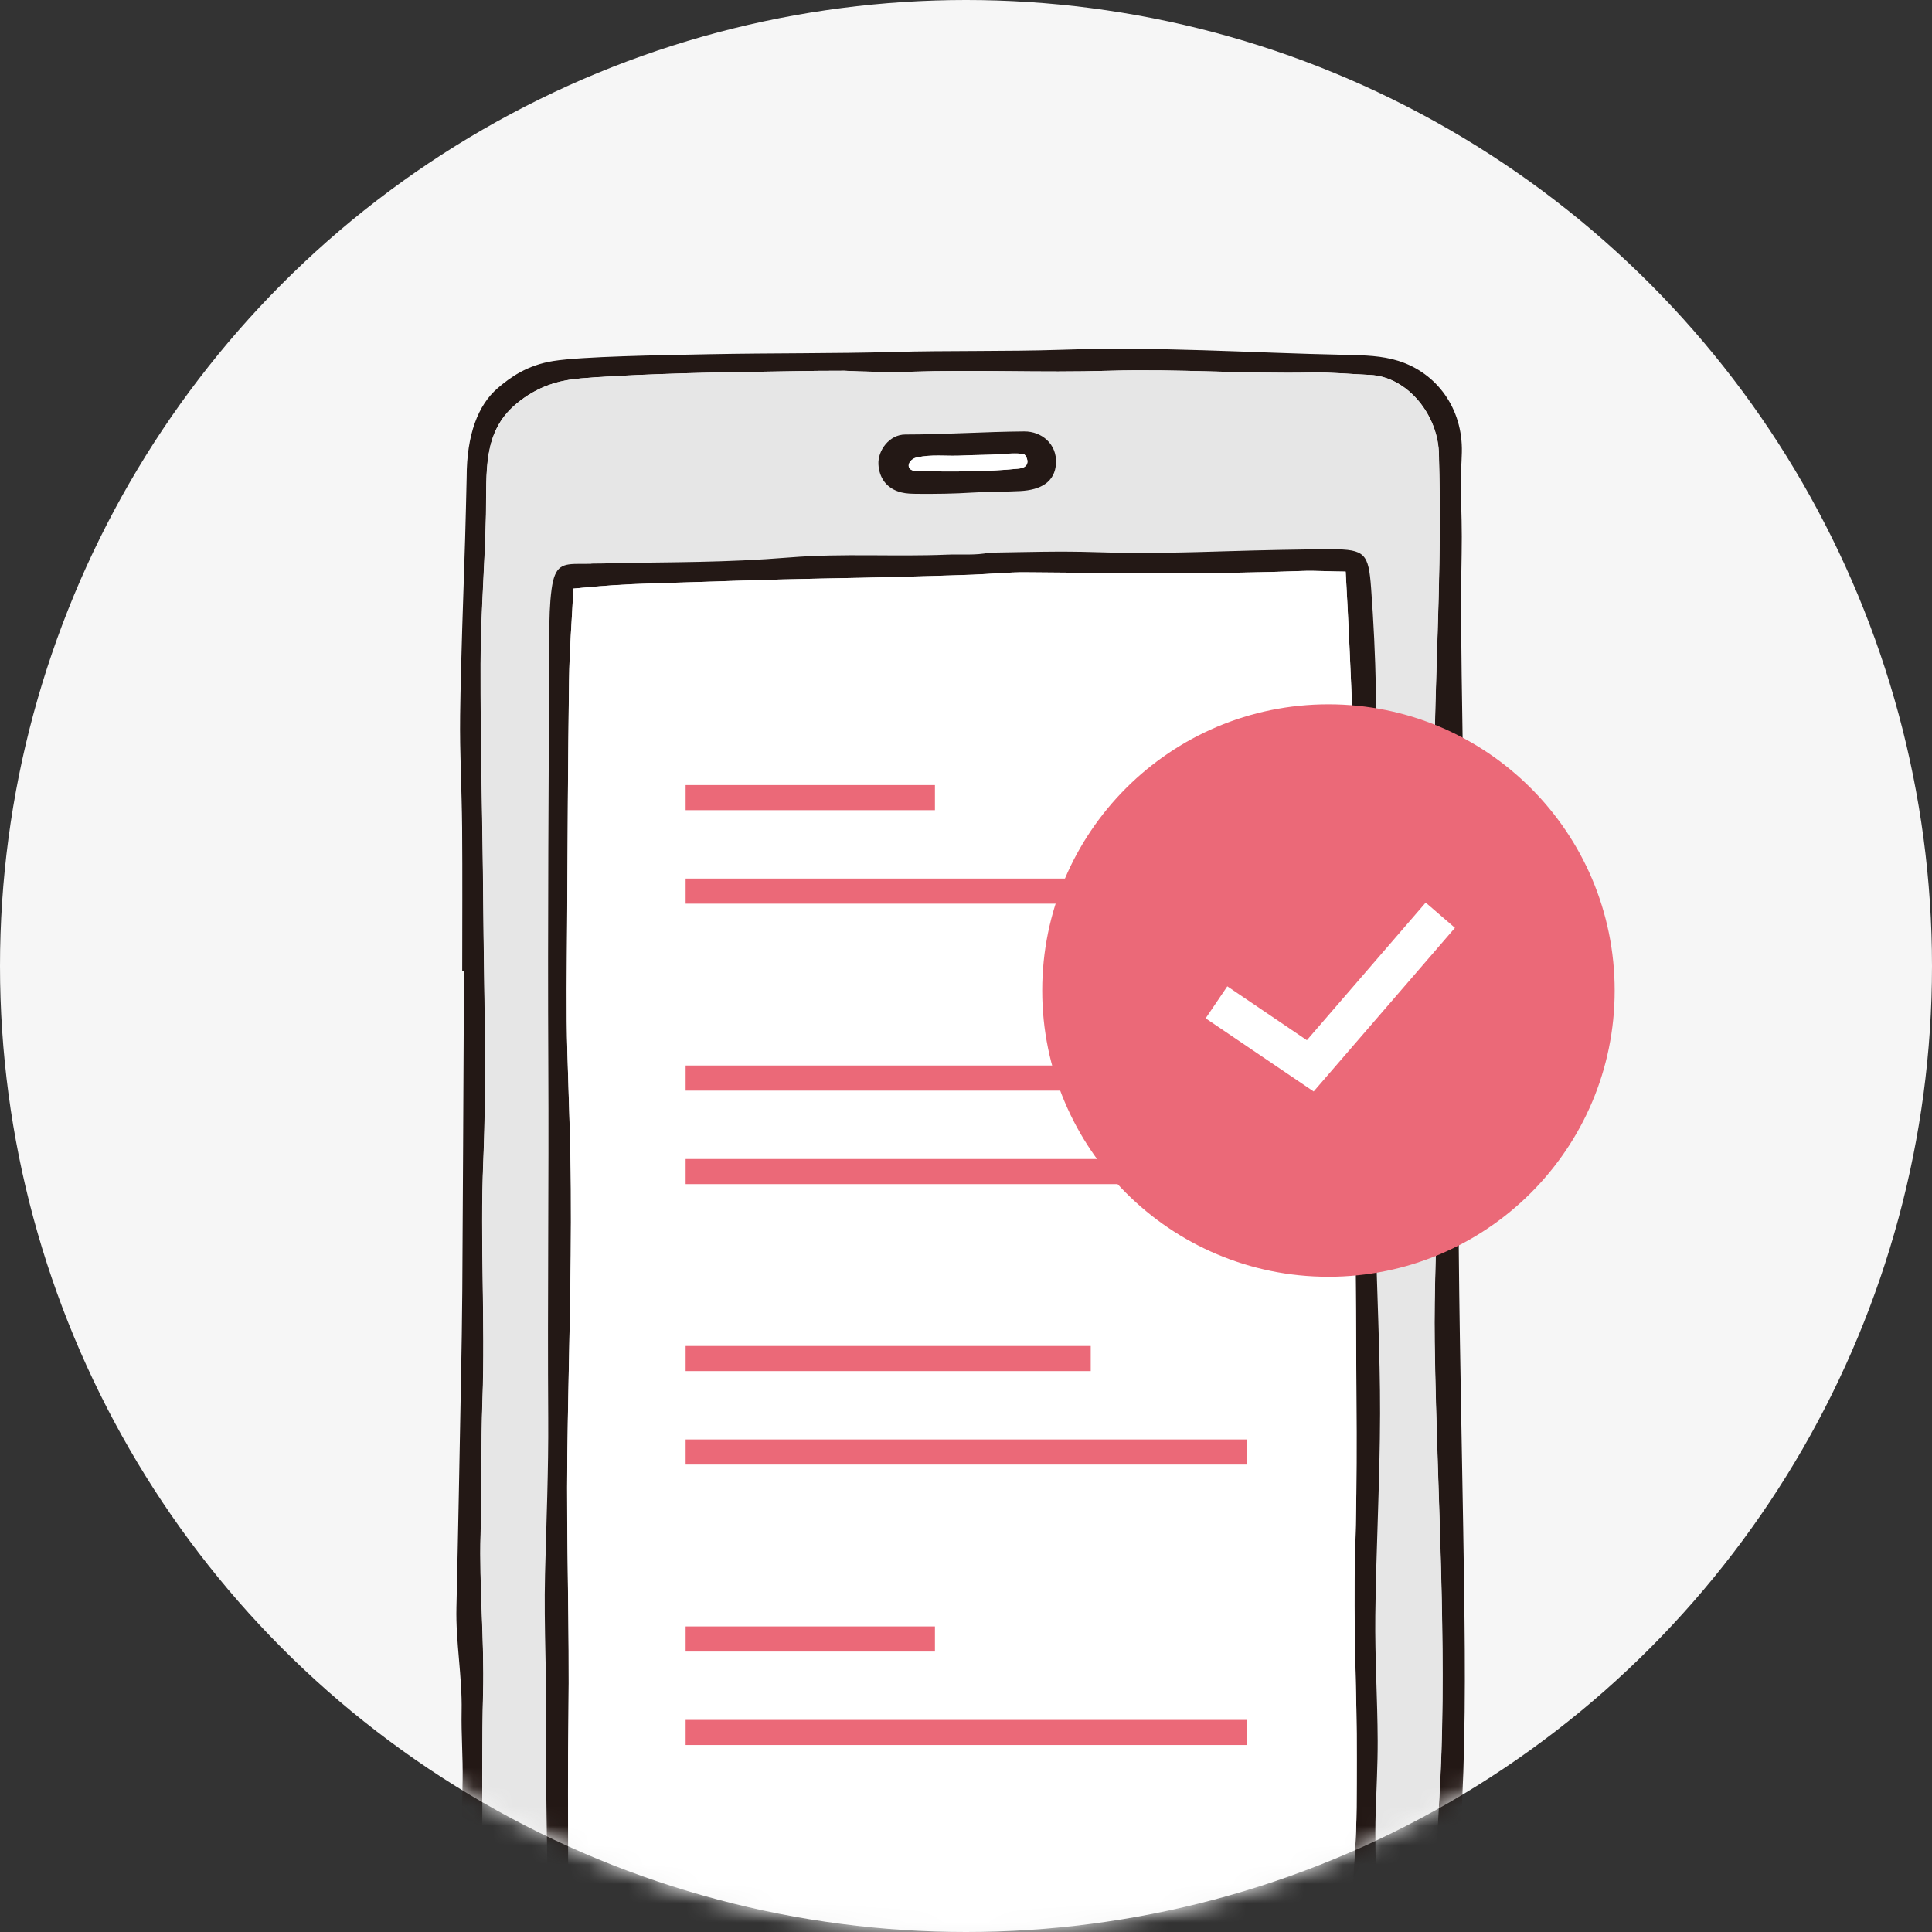
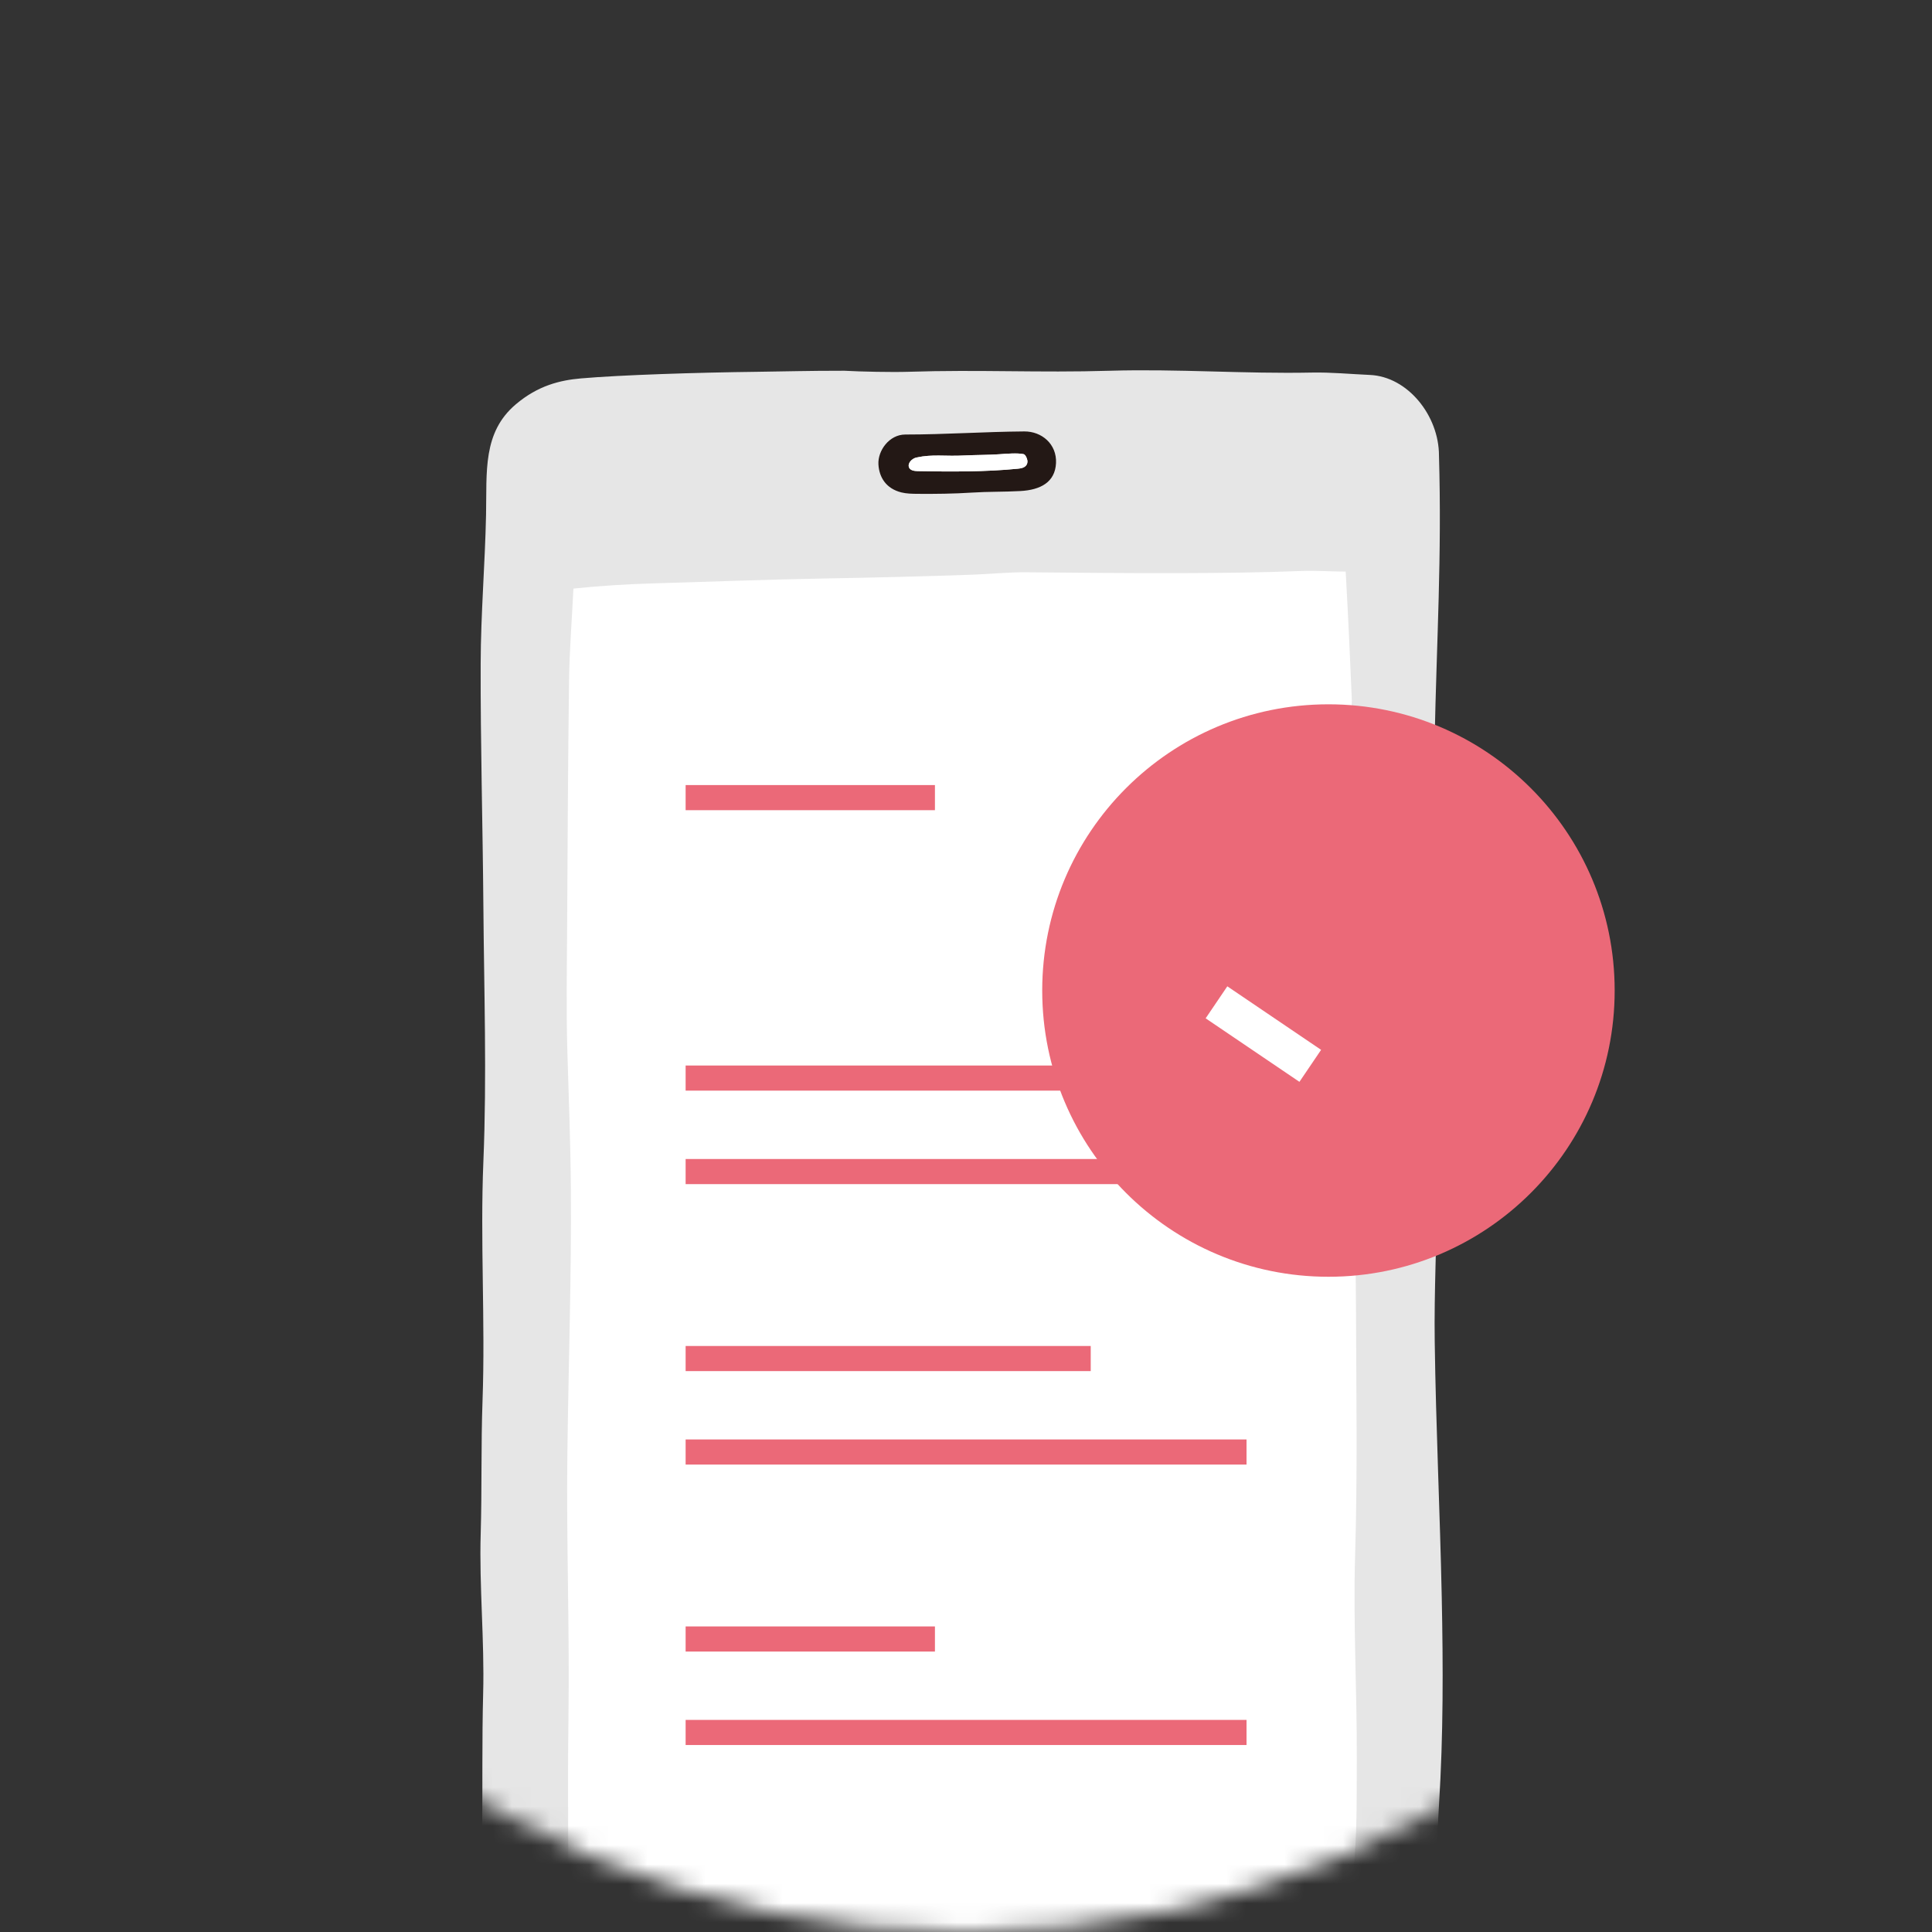
<svg xmlns="http://www.w3.org/2000/svg" width="100" height="100" viewBox="0 0 100 100" fill="none">
  <rect x="0" y="0" width="100" height="100" fill="#333333" stroke="none" />
-   <circle cx="50" cy="50" r="50" fill="#F6F6F6" />
  <mask id="mask0_2001_11672" style="mask-type:alpha" maskUnits="userSpaceOnUse" x="0" y="0" width="100" height="100">
    <circle cx="50" cy="50" r="50" fill="#F6F6F6" />
  </mask>
  <g mask="url(#mask0_2001_11672)">
-     <path d="M23.924 50.268C23.924 47.79 23.939 45.311 23.919 42.833C23.903 40.901 23.79 38.969 23.816 37.038C23.858 34.007 23.98 30.977 24.073 27.947C24.08 27.718 24.154 24.935 24.154 24.712C24.154 22.493 24.748 20.959 25.759 20.092C26.401 19.542 27.275 18.901 28.646 18.685C30.125 18.451 34.148 18.385 36.71 18.335C40.016 18.27 43.18 18.304 46.296 18.216C48.949 18.141 52.197 18.196 54.85 18.107C60.17 17.929 64.402 18.257 69.725 18.37C70.616 18.39 71.521 18.411 72.372 18.677C74.365 19.299 75.719 21.139 75.665 23.413C75.649 24.089 75.595 24.57 75.611 25.254C75.64 26.492 75.678 27.422 75.654 28.66C75.546 34.261 75.827 39.862 75.727 45.464C75.682 47.941 75.719 50.42 75.717 52.899C75.716 55.606 75.735 58.313 75.702 61.019C75.687 62.211 75.494 63.402 75.505 64.593C75.563 71.022 75.732 77.452 75.803 83.881C75.849 88.061 75.818 92.238 75.476 96.422C75.286 98.749 75.464 101.102 75.449 103.443C75.438 105.188 75.462 106.934 75.426 108.678C75.391 110.371 75.612 111.356 75.413 113.033C75.318 113.825 75.185 114.912 75.158 115.706C75.124 116.715 73.795 117.579 73.247 117.794C72.999 117.892 72.358 117.92 72.092 117.945C69.501 118.185 67.8 117.928 65.197 117.954C63.636 117.97 62.013 117.923 60.453 117.952C57.763 118.002 55.074 118.106 52.385 118.153C50.547 118.186 48.707 118.127 46.87 118.171C44.963 118.216 43.055 118.197 41.152 118.152C37.8 118.073 34.899 118.328 31.546 118.351C29.234 118.367 25.965 118.629 24.717 116.253C24.354 115.562 24.223 114.694 24.184 113.897C23.992 109.956 23.788 106.014 23.741 102.07C23.702 98.764 23.887 95.455 23.945 92.147C23.966 90.956 23.869 89.763 23.893 88.573C23.928 86.781 23.583 84.992 23.625 83.201C23.717 79.254 23.787 75.308 23.862 71.361C23.89 69.845 23.918 68.329 23.928 66.813C23.96 61.804 23.983 56.794 24.009 51.785C24.012 51.279 24.01 50.774 24.01 50.268C23.981 50.268 23.952 50.268 23.924 50.268ZM71.942 116.605C72.228 116.578 72.513 116.537 72.785 116.445C73.16 116.318 73.513 116.083 73.698 115.734C74.067 115.039 74.018 113.897 74.077 113.123C74.185 111.716 74.239 111.641 74.185 109.983C74.13 108.272 74.146 106.374 74.244 104.698C74.464 100.938 74.241 97.171 74.477 93.401C74.7 89.836 74.691 86.241 74.617 82.66C74.527 78.253 74.315 73.847 74.254 69.44C74.218 66.823 74.361 64.203 74.377 61.584C74.384 60.355 74.234 59.125 74.243 57.896C74.251 56.657 74.408 55.42 74.43 54.18C74.525 48.898 74.141 43.615 74.249 38.334C74.356 33.101 74.626 28.812 74.474 23.575C74.474 21.518 72.859 19.492 70.901 19.407C69.898 19.363 68.894 19.264 67.892 19.284C64.418 19.355 60.922 19.087 57.449 19.19C53.73 19.301 50.718 19.124 47 19.244C46.178 19.271 44.514 19.238 43.697 19.19C41.64 19.19 40.812 19.225 39.204 19.244C36.075 19.281 32.111 19.407 30.054 19.587C28.97 19.682 27.839 19.959 26.697 20.923C24.965 22.384 25.196 24.427 25.151 26.636C25.098 29.207 24.879 31.775 24.872 34.345C24.861 38.517 24.98 42.69 25.012 46.862C25.047 51.277 25.197 55.698 25.013 60.105C24.842 64.239 25.117 68.364 24.969 72.492C24.886 74.787 24.942 77.086 24.874 79.382C24.794 82.139 25.074 84.894 25.002 87.651C24.939 90.039 24.976 92.43 24.95 94.819C24.934 96.24 24.845 97.661 24.853 99.082C24.867 101.561 25.022 104.042 24.949 106.518C24.869 109.247 25.148 111.938 25.479 114.631C25.659 116.101 27.044 117.036 28.529 117.119C29.691 117.183 30.415 117.039 31.489 117.046C32.496 117.053 33.339 117.094 34.339 117.089C36.157 117.082 37.977 116.839 39.792 116.88C43.689 116.966 47.577 116.73 51.474 117.002C52.203 117.052 52.938 117.041 53.669 117.02C55.914 116.957 58.158 116.865 60.403 116.804C63.155 116.73 65.747 116.815 68.501 116.805C69.559 116.801 70.562 116.71 71.618 116.631C71.726 116.623 71.834 116.615 71.942 116.605Z" fill="#231815" />
    <path d="M71.948 116.605C72.235 116.578 72.52 116.537 72.792 116.445C73.166 116.319 73.519 116.083 73.705 115.734C74.074 115.039 74.024 113.897 74.084 113.123C74.192 111.716 74.246 111.641 74.192 109.983C74.136 108.272 74.153 106.374 74.251 104.698C74.471 100.938 74.247 97.171 74.483 93.401C74.707 89.836 74.698 86.241 74.624 82.66C74.533 78.253 74.322 73.847 74.261 69.44C74.225 66.823 74.367 64.203 74.383 61.584C74.391 60.355 74.241 59.125 74.249 57.896C74.258 56.657 74.415 55.42 74.437 54.181C74.531 48.898 74.147 43.616 74.255 38.334C74.362 33.101 74.633 28.812 74.481 23.576C74.481 21.518 72.866 19.492 70.907 19.407C69.904 19.363 68.9 19.264 67.899 19.284C64.425 19.355 60.929 19.087 57.456 19.19C53.737 19.301 50.725 19.124 47.007 19.244C46.184 19.271 44.521 19.238 43.704 19.19C41.647 19.19 40.818 19.225 39.21 19.244C36.082 19.281 32.118 19.407 30.061 19.587C28.977 19.682 27.845 19.959 26.704 20.923C24.971 22.384 25.203 24.427 25.158 26.636C25.105 29.207 24.886 31.775 24.879 34.345C24.867 38.517 24.986 42.69 25.019 46.862C25.053 51.277 25.203 55.698 25.02 60.105C24.848 64.239 25.124 68.364 24.976 72.492C24.893 74.787 24.948 77.087 24.881 79.382C24.8 82.139 25.081 84.894 25.008 87.651C24.945 90.039 24.983 92.43 24.956 94.819C24.941 96.24 24.852 97.661 24.86 99.082C24.874 101.561 25.029 104.042 24.956 106.518C24.875 109.247 25.154 111.938 25.485 114.631C25.666 116.101 27.051 117.036 28.536 117.119C29.698 117.183 30.422 117.039 31.495 117.047C32.502 117.053 33.346 117.094 34.346 117.09C36.164 117.082 37.983 116.84 39.798 116.88C43.695 116.966 47.584 116.73 51.481 117.002C52.21 117.052 52.945 117.041 53.676 117.02C55.921 116.957 58.164 116.865 60.409 116.804C63.162 116.73 65.754 116.815 68.507 116.805C69.566 116.801 70.569 116.71 71.624 116.631C71.732 116.623 71.84 116.615 71.948 116.605Z" fill="#E6E6E6" />
-     <path d="M31.391 29.152C34.832 29.089 37.469 29.129 40.893 28.852C43.606 28.633 46.303 28.821 49.004 28.709C49.739 28.678 50.495 28.756 51.203 28.606C53.264 28.574 54.849 28.519 56.677 28.579C59.018 28.657 61.367 28.6 63.71 28.526C65.176 28.48 67.46 28.43 68.928 28.43C70.661 28.43 70.837 28.663 70.968 30.442C71.097 32.181 71.181 33.925 71.215 35.668C71.25 37.415 71.23 39.164 71.181 40.91C71.044 45.778 70.829 50.641 71.143 55.515C71.317 58.218 71.162 60.94 71.206 63.653C71.258 66.824 71.439 69.995 71.432 73.166C71.423 76.654 71.227 80.141 71.185 83.63C71.16 85.788 71.3 87.948 71.308 90.108C71.312 91.343 71.242 92.579 71.204 93.815C71.118 96.572 71.41 99.336 71.228 102.086C71.088 104.204 71.069 106.286 71.186 108.383C71.241 109.354 70.831 109.712 69.91 109.821C69.693 109.793 69.278 109.821 68.914 109.785C66.03 109.929 63.356 109.825 60.61 109.916C60.289 109.926 59.964 109.944 59.652 110.011C58.209 109.983 57.29 110.008 55.935 109.983C54.481 109.957 53.336 109.738 51.864 109.888C50.521 109.821 49.698 109.858 48.623 109.703C48.263 109.651 47.886 109.712 47.308 109.712C44.828 109.871 43.911 109.869 41.642 109.875C40.378 109.757 38.815 109.853 37.532 109.921C36.715 109.963 35.895 109.972 35.076 109.994C33.888 110.026 32.884 110.065 31.695 110.082C30.787 110.095 29.878 110.095 28.97 110.067C28.428 110.05 28.348 109.701 28.364 109.208C28.413 107.655 28.427 106.1 28.417 104.546C28.405 102.48 28.325 100.413 28.333 98.347C28.345 95.451 28.229 92.556 28.271 89.66C28.311 86.945 28.145 84.23 28.211 81.515C28.278 78.803 28.394 76.091 28.376 73.38C28.335 67.308 28.413 61.237 28.381 55.166C28.342 47.717 28.404 40.267 28.432 32.818C28.435 32.042 28.448 31.259 28.551 30.493C28.72 29.248 29.117 29.186 30.023 29.186C30.208 29.186 30.392 29.185 30.576 29.185C30.575 29.155 31.392 29.182 31.391 29.152ZM69.639 108.521C69.701 108.006 69.674 107.577 69.712 106.861C69.638 106.025 69.935 105.19 69.952 104.551C70.005 102.535 69.946 100.773 69.986 98.756C70.004 97.843 70.054 96.928 70.121 96.017C70.243 94.366 70.218 92.718 70.225 91.068C70.24 87.541 70.032 84.017 70.139 80.484C70.267 76.263 70.197 72.034 70.184 67.809C70.175 65.142 70.11 62.475 70.081 59.808C70.069 58.705 70.137 57.598 70.076 56.498C69.856 52.507 69.685 48.521 69.897 44.517C70.043 41.77 69.836 39.005 69.97 36.257C69.867 33.808 69.795 32.184 69.65 29.585C68.932 29.585 68.073 29.526 67.396 29.553C65.297 29.636 63.128 29.66 61.029 29.665C58.327 29.672 55.786 29.645 53.083 29.621C52.22 29.613 51.196 29.715 50.329 29.746C47.766 29.837 45.202 29.898 42.637 29.943C39.615 29.996 36.758 30.112 33.737 30.198C32.473 30.235 31.047 30.321 29.679 30.465C29.597 32.115 29.474 33.658 29.453 35.202C29.396 39.434 29.376 43.668 29.353 47.901C29.341 50.104 29.301 52.31 29.367 54.511C29.437 56.851 29.529 59.187 29.546 61.525C29.58 66.116 29.42 70.708 29.364 75.3C29.31 79.803 29.482 84.306 29.422 88.81C29.35 94.144 29.474 99.478 29.436 104.812C29.427 106.037 29.5 107.447 29.554 108.738C30.135 108.852 30.652 108.843 31.14 108.846C33.252 108.858 35.18 108.834 37.291 108.794C40.213 108.74 43.134 108.633 46.056 108.601C48.188 108.577 50.322 108.616 52.454 108.666C53.866 108.7 55.277 108.805 56.689 108.875C57.597 108.92 58.239 108.889 59.147 108.882C59.828 108.877 60.773 108.832 61.455 108.812C64.109 108.735 66.572 108.593 69.639 108.521Z" fill="#231815" />
    <path d="M50.3 25.497C49.39 25.557 48.383 25.569 47.47 25.561C47.197 25.558 46.916 25.552 46.654 25.487C45.865 25.291 45.504 24.708 45.467 24.034C45.428 23.332 46.023 22.491 46.859 22.491C48.912 22.491 50.962 22.346 53.015 22.331C53.922 22.324 54.706 22.987 54.659 23.97C54.611 24.963 53.852 25.359 52.818 25.416C51.932 25.465 51.169 25.441 50.3 25.497ZM53.148 23.721C53.112 23.634 53.064 23.523 52.972 23.504C52.656 23.44 52.112 23.483 51.744 23.511C51.184 23.553 50.483 23.545 49.922 23.575C48.92 23.629 48.276 23.497 47.431 23.683C47.206 23.733 46.971 23.969 47.049 24.186C47.108 24.349 47.321 24.381 47.495 24.384C49.197 24.417 51.001 24.428 52.687 24.26C52.841 24.245 53.009 24.215 53.109 24.097C53.196 23.993 53.2 23.848 53.148 23.721Z" fill="#231815" />
    <path d="M69.642 108.521C69.703 108.006 69.676 107.577 69.714 106.861C69.64 106.025 69.937 105.19 69.954 104.551C70.008 102.535 69.948 100.773 69.988 98.756C70.006 97.842 70.056 96.928 70.123 96.017C70.245 94.366 70.22 92.718 70.227 91.068C70.242 87.541 70.034 84.016 70.141 80.484C70.269 76.263 70.199 72.034 70.186 67.809C70.178 65.142 70.112 62.475 70.083 59.808C70.071 58.705 70.139 57.598 70.078 56.498C69.858 52.507 69.687 48.521 69.899 44.517C70.045 41.77 69.838 39.005 69.972 36.257C69.869 33.808 69.797 32.184 69.652 29.585C68.935 29.585 68.075 29.526 67.398 29.553C65.299 29.636 63.13 29.66 61.031 29.665C58.329 29.672 55.788 29.645 53.086 29.621C52.222 29.613 51.198 29.715 50.331 29.746C47.768 29.837 45.204 29.898 42.639 29.943C39.617 29.996 36.761 30.112 33.739 30.198C32.475 30.235 31.049 30.321 29.681 30.465C29.599 32.115 29.476 33.658 29.455 35.202C29.398 39.434 29.378 43.668 29.355 47.901C29.343 50.104 29.303 52.309 29.369 54.511C29.439 56.851 29.531 59.187 29.548 61.525C29.582 66.116 29.422 70.708 29.366 75.3C29.312 79.803 29.484 84.306 29.424 88.81C29.352 94.144 29.476 99.478 29.438 104.812C29.429 106.037 29.502 107.447 29.556 108.738C30.137 108.852 30.654 108.843 31.142 108.846C33.254 108.857 35.182 108.833 37.293 108.794C40.215 108.74 43.136 108.633 46.058 108.601C48.19 108.577 50.324 108.616 52.456 108.666C53.868 108.7 55.279 108.805 56.691 108.875C57.599 108.92 58.242 108.889 59.149 108.882C59.83 108.877 60.775 108.832 61.457 108.812C64.111 108.735 66.574 108.593 69.642 108.521Z" fill="white" />
    <path d="M53.145 23.721C53.109 23.634 53.061 23.522 52.97 23.504C52.653 23.44 52.109 23.482 51.742 23.51C51.181 23.553 50.481 23.545 49.919 23.575C48.917 23.629 48.274 23.497 47.429 23.683C47.204 23.733 46.968 23.969 47.047 24.186C47.105 24.349 47.319 24.381 47.492 24.384C49.195 24.417 50.998 24.428 52.685 24.26C52.839 24.245 53.007 24.215 53.106 24.096C53.194 23.993 53.197 23.848 53.145 23.721Z" fill="white" />
    <line x1="35.488" y1="41.285" x2="48.392" y2="41.285" stroke="#EB6978" stroke-width="1.3" />
    <line x1="35.488" y1="84.834" x2="48.392" y2="84.834" stroke="#EB6978" stroke-width="1.3" />
    <line x1="35.488" y1="55.801" x2="56.456" y2="55.801" stroke="#EB6978" stroke-width="1.3" />
    <line x1="35.488" y1="70.318" x2="56.456" y2="70.318" stroke="#EB6978" stroke-width="1.3" />
-     <line x1="35.488" y1="46.124" x2="64.52" y2="46.124" stroke="#EB6978" stroke-width="1.3" />
    <line x1="35.488" y1="89.672" x2="64.52" y2="89.672" stroke="#EB6978" stroke-width="1.3" />
    <line x1="35.488" y1="60.64" x2="64.52" y2="60.64" stroke="#EB6978" stroke-width="1.3" />
    <line x1="35.488" y1="75.156" x2="64.52" y2="75.156" stroke="#EB6978" stroke-width="1.3" />
    <path d="M68.76 36.455C76.942 36.455 83.575 43.088 83.575 51.27C83.575 59.452 76.942 66.085 68.76 66.085C60.578 66.085 53.945 59.452 53.945 51.27C53.945 43.088 60.578 36.455 68.76 36.455Z" fill="#EB6978" />
-     <path d="M62.965 51.88L67.819 55.168L74.551 47.372" stroke="white" stroke-width="2" />
+     <path d="M62.965 51.88L67.819 55.168" stroke="white" stroke-width="2" />
  </g>
</svg>